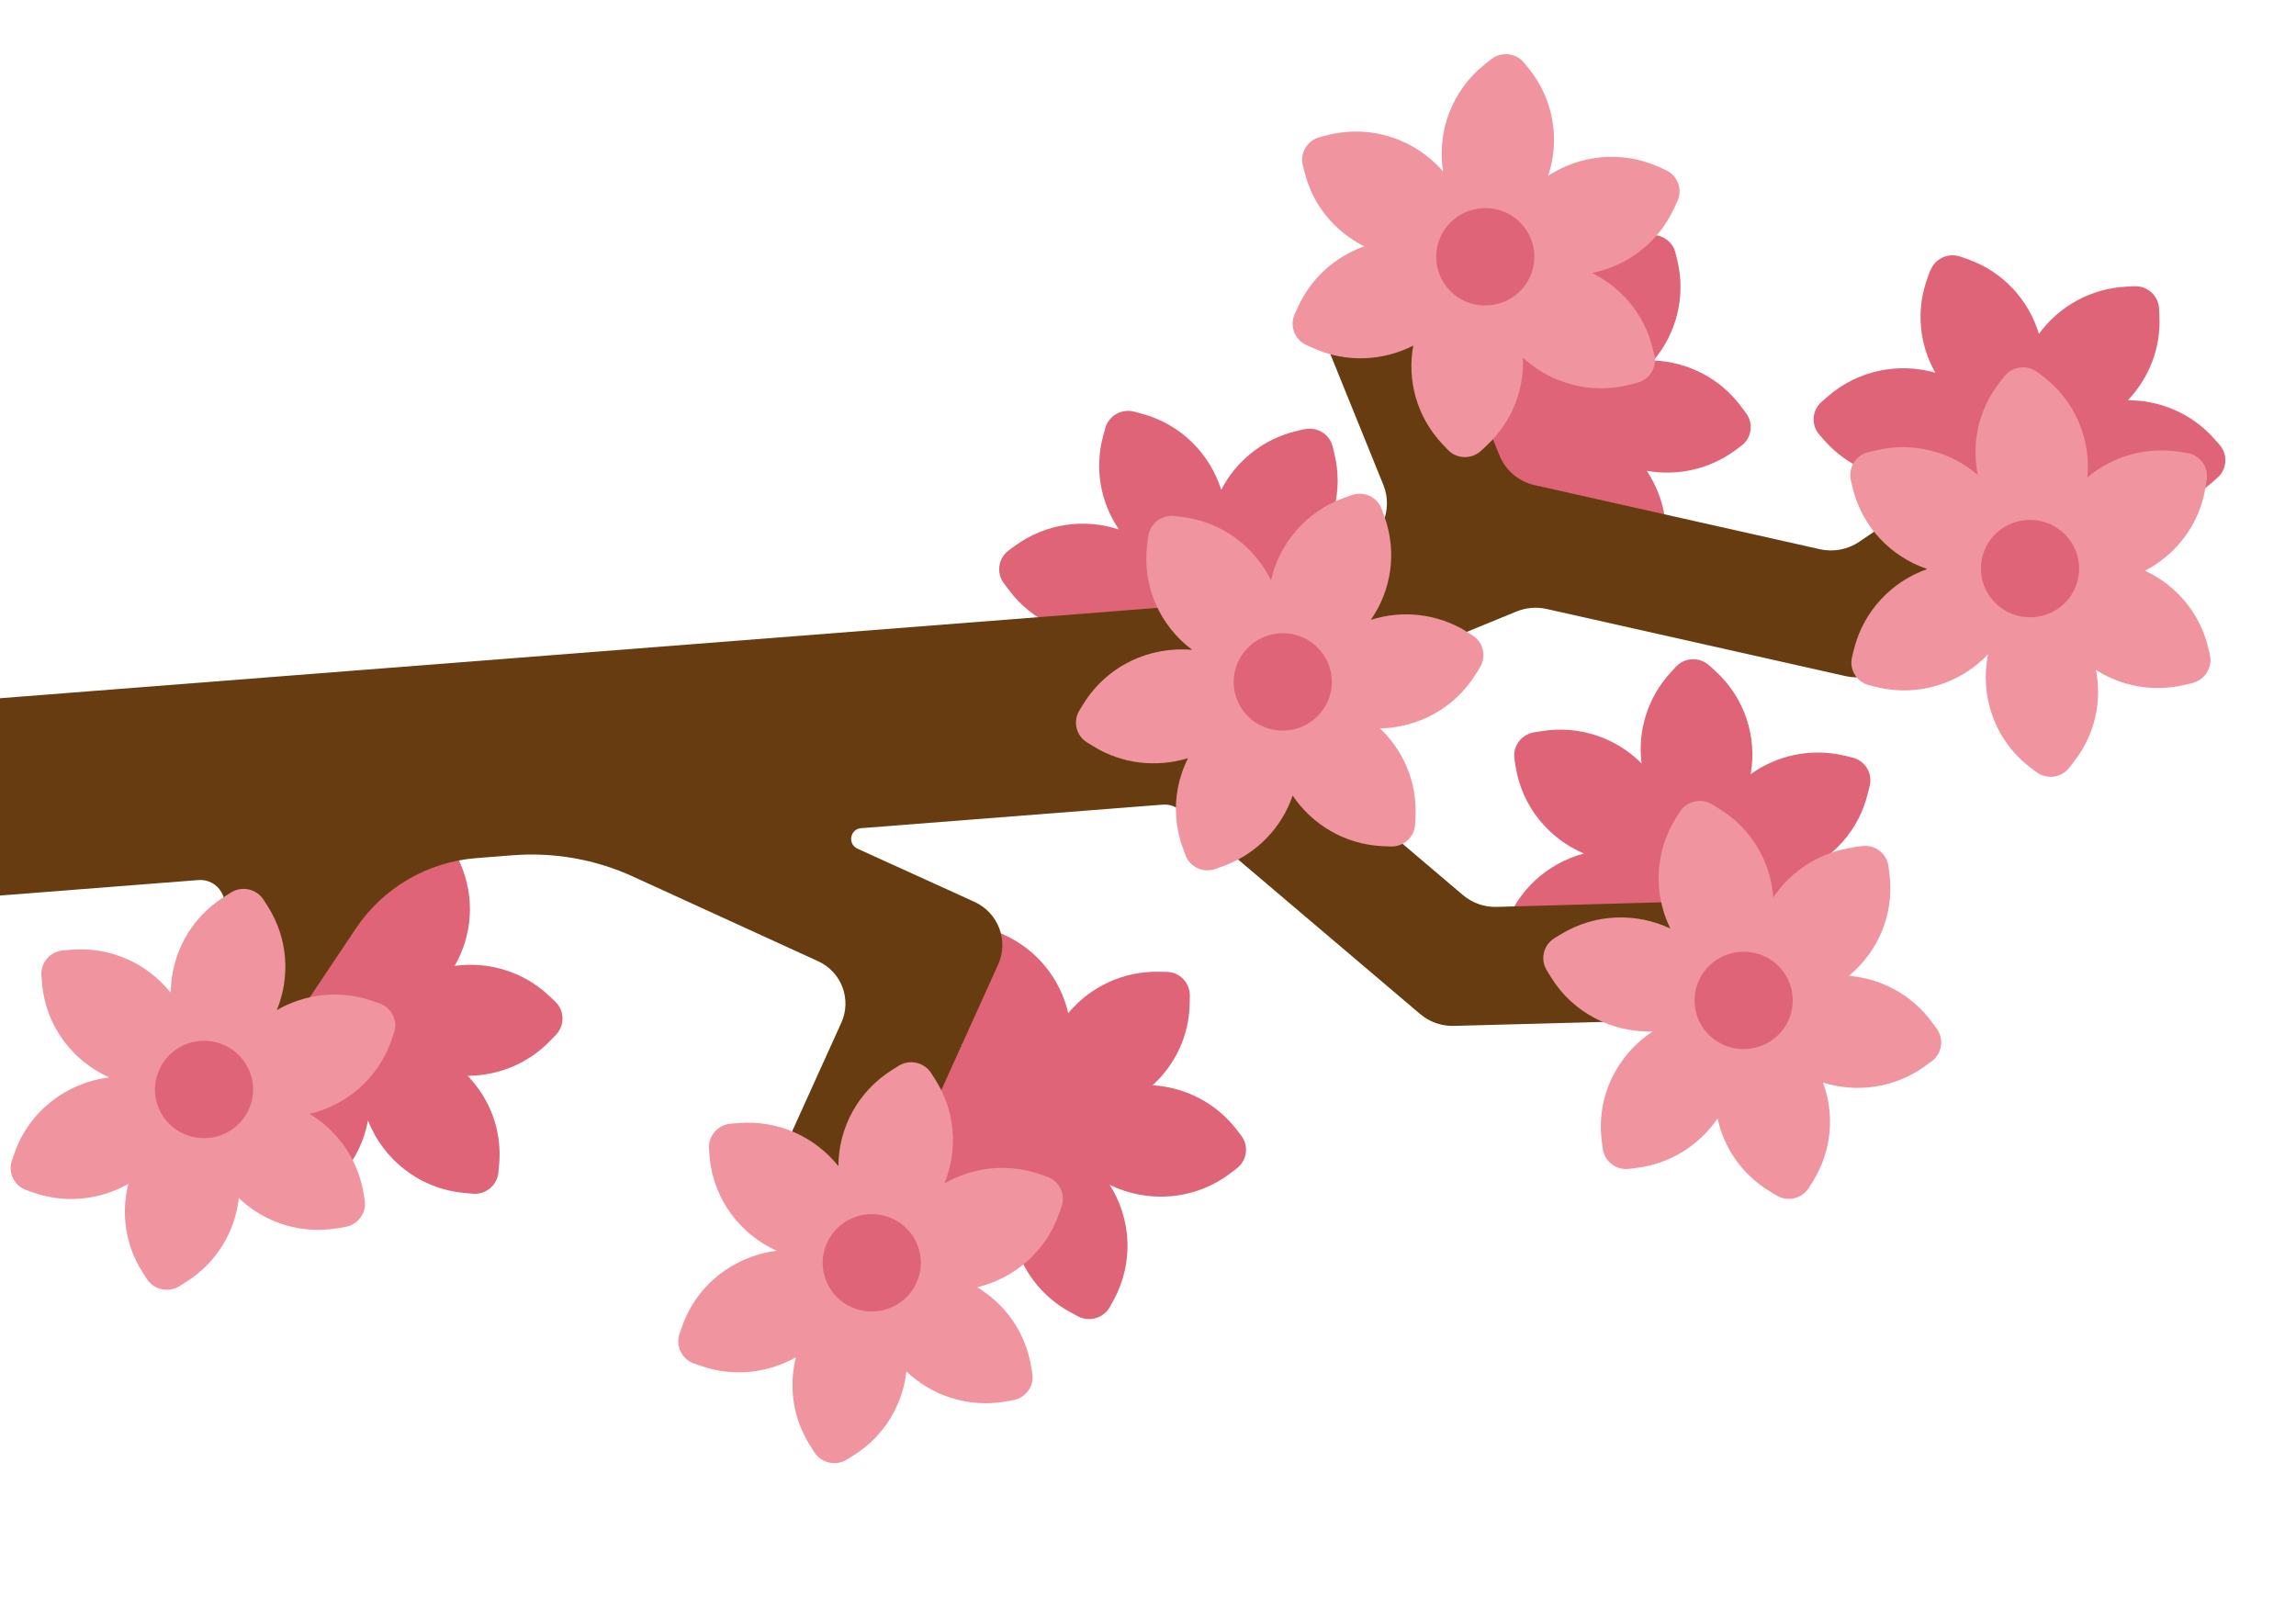
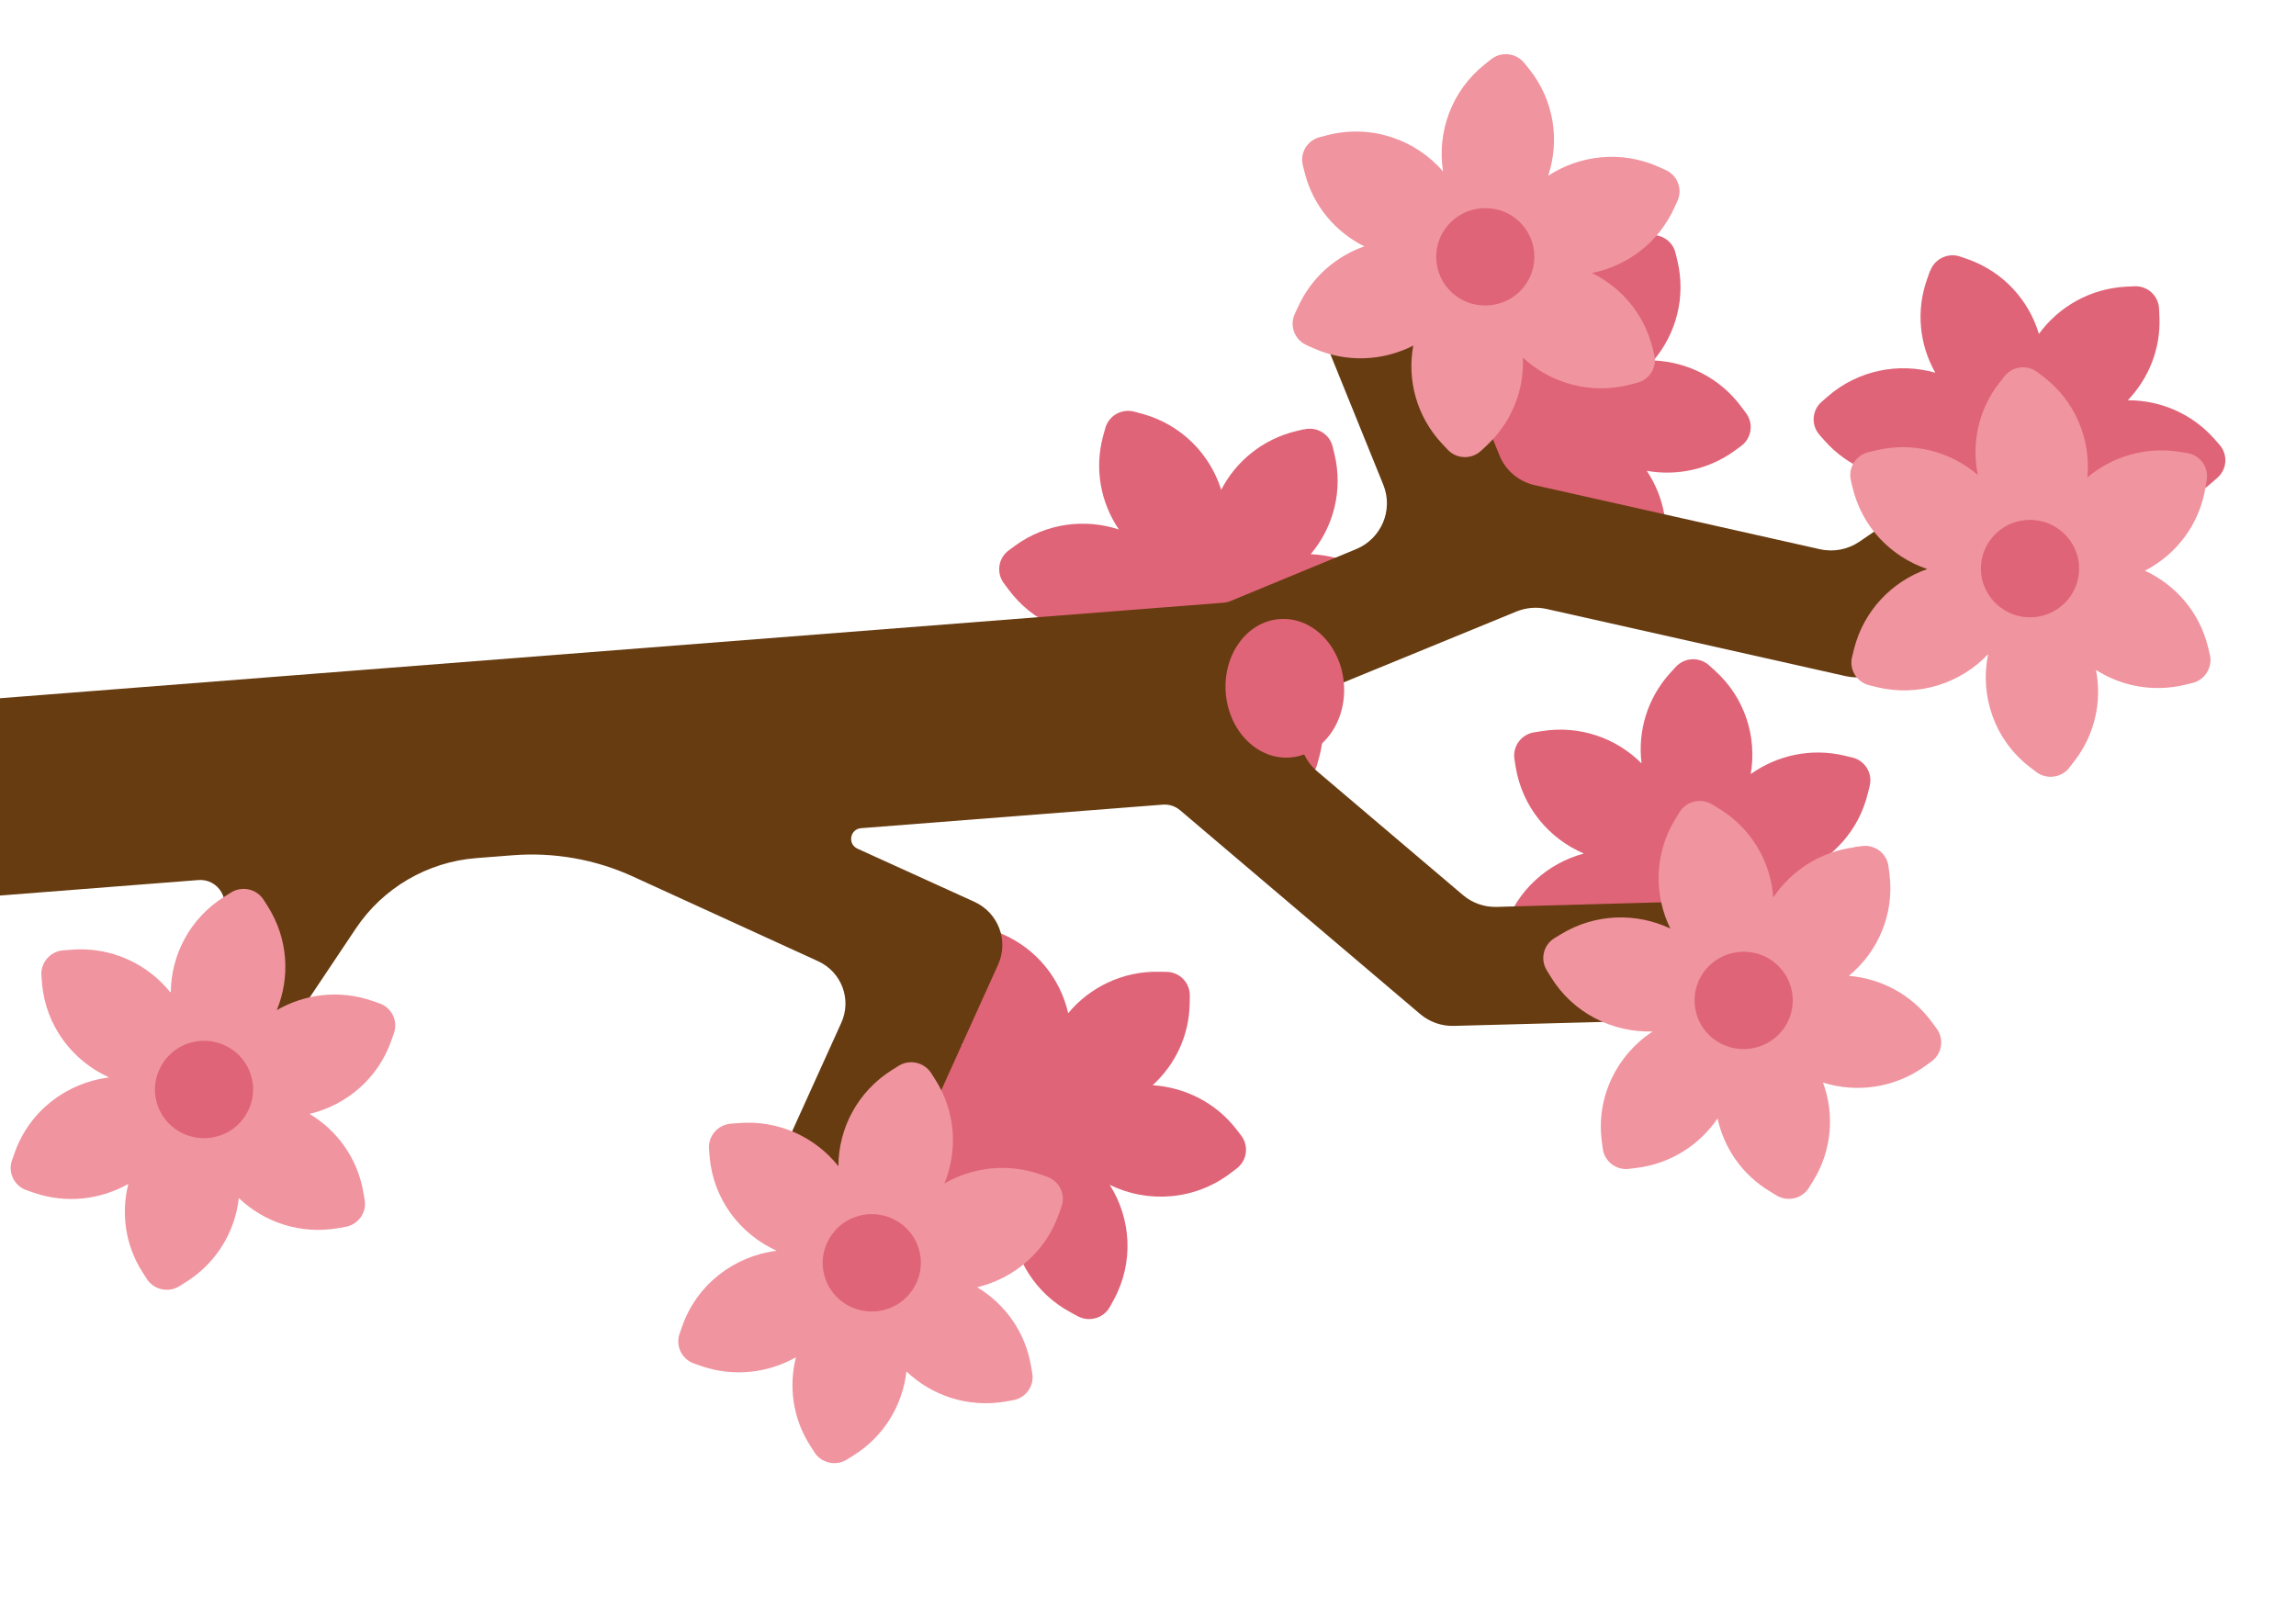
<svg xmlns="http://www.w3.org/2000/svg" width="220" height="153" viewBox="0 0 220 153" fill="none">
  <path d="M92.36 90.368L92.063 91.052C90.722 94.078 90.886 97.38 92.21 100.14C88.799 98.923 84.853 99.381 81.767 101.744L81.171 102.196C80.18 102.957 79.997 104.362 80.751 105.347L81.206 105.937C83.243 108.56 86.229 110.008 89.325 110.172C86.497 112.108 84.609 115.304 84.544 118.972L84.532 119.715C84.512 120.956 85.503 121.98 86.754 121.999L87.502 122.01C91.407 122.076 94.886 120.112 96.894 117.092C97.193 120.639 99.227 123.969 102.626 125.778L103.285 126.133C104.381 126.719 105.762 126.31 106.355 125.22L106.713 124.567C108.675 120.971 108.382 116.763 106.333 113.538C109.975 115.317 114.472 115.035 117.911 112.414L118.507 111.961C119.499 111.2 119.681 109.795 118.927 108.811L118.472 108.22C116.46 105.619 113.499 104.192 110.447 103.99C112.584 102.038 113.945 99.266 113.995 96.155L114.007 95.413C114.027 94.171 113.036 93.147 111.785 93.129L111.037 93.118C107.552 93.053 104.415 94.608 102.354 97.088C101.609 93.819 99.365 90.946 96.041 89.501L95.353 89.207C94.204 88.706 92.867 89.227 92.372 90.367L92.36 90.368Z" fill="#DF6477" />
-   <path d="M40.837 80.899L40.148 81.196C37.098 82.524 34.96 85.067 34.056 88.001C32.383 84.805 29.167 82.506 25.276 82.172L24.523 82.103C23.277 81.992 22.18 82.912 22.067 84.15L21.996 84.897C21.705 88.2 22.925 91.269 25.081 93.466C21.68 92.989 18.123 94.09 15.561 96.736L15.043 97.275C14.178 98.177 14.208 99.6 15.115 100.457L15.657 100.971C18.482 103.648 22.38 104.526 25.91 103.659C23.712 106.474 22.935 110.302 24.197 113.913L24.439 114.612C24.845 115.786 26.131 116.404 27.314 115.999L28.02 115.758C31.909 114.423 34.573 111.132 35.261 107.369C36.721 111.126 40.222 113.948 44.548 114.317L45.301 114.386C46.547 114.497 47.644 113.577 47.758 112.339L47.828 111.592C48.122 108.324 46.927 105.276 44.807 103.088C47.702 103.082 50.592 101.952 52.752 99.697L53.271 99.158C54.135 98.256 54.106 96.833 53.198 95.976L52.656 95.462C50.146 93.073 46.766 92.109 43.566 92.556C45.243 89.643 45.557 86.025 44.096 82.719L43.798 82.036C43.289 80.905 41.953 80.383 40.813 80.889L40.837 80.899Z" fill="#DF6477" />
  <path d="M184.935 25.948L184.686 26.651C183.55 29.753 183.922 33.039 185.438 35.715C181.951 34.724 178.049 35.446 175.118 38.004L174.55 38.501C173.609 39.316 173.521 40.737 174.341 41.67L174.84 42.234C177.042 44.716 180.129 45.959 183.221 45.926C180.524 48.038 178.856 51.355 179.035 55.016L179.07 55.755C179.131 56.991 180.187 57.952 181.431 57.889L182.176 57.854C186.085 57.665 189.418 55.48 191.229 52.337C191.759 55.854 194.017 59.051 197.515 60.632L198.193 60.939C199.331 61.453 200.67 60.954 201.201 59.823L201.51 59.15C203.229 55.434 202.659 51.259 200.41 48.166C204.161 49.704 208.636 49.135 211.894 46.284L212.463 45.787C213.404 44.972 213.492 43.551 212.672 42.618L212.172 42.054C209.995 39.593 206.944 38.347 203.885 38.355C205.882 36.263 207.062 33.412 206.913 30.305L206.879 29.566C206.818 28.331 205.762 27.37 204.517 27.432L203.773 27.467C200.294 27.635 197.266 29.39 195.367 31.995C194.405 28.79 191.985 26.058 188.562 24.841L187.854 24.595C186.677 24.177 185.382 24.788 184.958 25.946L184.935 25.948Z" fill="#DF6477" />
  <path d="M157.789 22.573L157.067 22.745C153.834 23.519 151.279 25.643 149.868 28.372C148.783 24.933 146.028 22.1 142.27 21.084L141.543 20.885C140.338 20.562 139.085 21.263 138.758 22.471L138.558 23.193C137.686 26.391 138.335 29.632 140.063 32.175C136.803 31.108 133.102 31.559 130.117 33.728L129.521 34.169C128.515 34.897 128.286 36.306 129.03 37.314L129.473 37.905C131.773 41.041 135.456 42.596 139.081 42.359C136.417 44.747 134.971 48.372 135.569 52.15L135.684 52.883C135.873 54.109 137.036 54.945 138.271 54.756L139.009 54.64C143.082 54.009 146.276 51.233 147.633 47.661C148.397 51.624 151.347 55.01 155.533 56.132L156.261 56.33C157.465 56.654 158.719 55.953 159.045 54.745L159.246 54.022C160.12 50.859 159.485 47.652 157.793 45.118C160.647 45.625 163.694 45.016 166.226 43.184L166.822 42.743C167.828 42.016 168.057 40.607 167.313 39.599L166.87 39.007C164.819 36.212 161.674 34.672 158.441 34.542C160.612 31.973 161.564 28.456 160.719 24.952L160.546 24.235C160.254 23.029 159.029 22.29 157.814 22.582L157.789 22.573Z" fill="#DF6477" />
  <path d="M177.461 72.584L176.735 72.409C173.499 71.642 170.253 72.394 167.752 74.177C168.363 70.617 167.206 66.859 164.317 64.256L163.764 63.755C162.835 62.923 161.404 62.988 160.565 63.911L160.059 64.461C157.821 66.919 156.913 70.097 157.291 73.151C154.883 70.731 151.376 69.474 147.731 70.06L146.993 70.176C145.759 70.376 144.915 71.532 145.115 72.757L145.23 73.49C145.856 77.324 148.416 80.358 151.762 81.789C148.296 82.72 145.356 85.303 144.157 88.944L143.919 89.646C143.532 90.824 144.18 92.095 145.366 92.477L146.073 92.712C149.991 93.982 154.102 92.943 156.938 90.368C155.77 93.67 156.217 95.351 156.897 96.295C157.46 97.074 158.272 97.451 159.089 98.79C159.705 99.808 159.969 100.796 160.103 101.469L160.656 101.971C161.585 102.802 163.016 102.737 163.855 101.814L164.361 101.264C166.589 98.83 167.489 95.688 167.137 92.667C169.444 94.399 172.44 95.232 175.531 94.735L176.269 94.62C176.255 94.435 176.197 93.698 176.692 92.999C177.207 92.263 177.963 92.076 178.147 92.039L178.031 91.306C177.485 87.894 175.388 85.102 172.568 83.537C175.677 82.217 178.13 79.522 178.977 76.013L179.155 75.292C179.446 74.087 178.698 72.87 177.473 72.583L177.461 72.584Z" fill="#DF6477" />
  <path d="M124.938 41.134L124.216 41.306C120.983 42.081 118.427 44.204 117.016 46.934C115.931 43.495 113.177 40.662 109.419 39.645L108.691 39.447C107.486 39.124 106.233 39.824 105.907 41.032L105.706 41.755C104.834 44.953 105.483 48.194 107.211 50.737C103.952 49.67 100.25 50.121 97.266 52.29L96.669 52.73C95.663 53.458 95.434 54.867 96.179 55.875L96.622 56.467C98.921 59.602 102.604 61.158 106.229 60.921C103.566 63.308 102.12 66.933 102.717 70.712L102.833 71.445C103.022 72.67 104.185 73.507 105.419 73.318L106.158 73.202C110.231 72.571 113.425 69.795 114.781 66.223C115.545 70.185 118.495 73.572 122.681 74.694L123.409 74.892C124.614 75.215 125.867 74.514 126.193 73.307L126.394 72.584C127.269 69.421 126.634 66.213 124.942 63.679C127.796 64.187 130.843 63.578 133.374 61.746L133.971 61.305C134.977 60.577 135.206 59.169 134.461 58.16L134.018 57.569C131.967 54.773 128.823 53.234 125.59 53.104C127.76 50.535 128.713 47.018 127.867 43.514L127.695 42.797C127.402 41.591 126.177 40.852 124.962 41.144L124.938 41.134Z" fill="#DF6477" />
  <path d="M193.414 49.488L192.375 47.993C190.875 45.827 187.901 45.282 185.716 46.763L178.164 51.908C177.066 52.654 175.697 52.923 174.39 52.631L147.053 46.49C145.519 46.146 144.256 45.074 143.677 43.635L141.205 37.534C140.237 35.152 141.356 32.422 143.741 31.401L144.588 31.034C147.017 29.986 148.118 27.176 147.067 24.778L146.33 23.108C145.279 20.71 142.472 19.607 140.053 20.642C136.381 22.216 132.708 23.789 129.035 25.363C126.651 26.384 125.509 29.116 126.489 31.508L132.546 46.452C133.528 48.867 132.365 51.624 129.932 52.625L117.928 57.585C117.702 57.684 117.461 57.737 117.217 57.756L-87.756 73.761C-89.033 73.861 -89.997 74.98 -89.898 76.247L-88.794 90.43C-88.695 91.697 -87.57 92.653 -86.293 92.553L18.997 84.331C20.947 84.179 22.211 86.318 21.134 87.932L11.207 102.767C10.171 104.309 10.59 106.397 12.153 107.423L16.005 109.95C17.556 110.977 19.661 110.557 20.696 109.004L34.106 88.959C36.7 85.082 40.956 82.594 45.622 82.229L49.127 81.956C53.086 81.646 57.052 82.345 60.661 83.999L78.389 92.108C80.641 93.138 81.629 95.773 80.611 98.009L72.939 114.952C72.37 116.202 72.916 117.666 74.166 118.264C79.112 120.601 84.047 122.94 88.994 125.278C90.255 125.875 91.767 125.351 92.382 124.098L94.849 119.037C95.614 117.458 94.952 115.563 93.364 114.806L90.294 113.33C88.413 112.422 87.587 110.203 88.455 108.304L95.639 92.43C96.675 90.147 95.661 87.468 93.372 86.418C89.631 84.716 85.903 83.025 82.162 81.323C81.193 80.877 81.443 79.444 82.511 79.36L111.402 77.105C112.017 77.056 112.628 77.252 113.091 77.656L136.074 97.167C136.975 97.931 138.127 98.34 139.316 98.305L157.309 97.827C159.978 97.758 162.037 99.904 162.15 102.549C162.262 105.195 164.434 107.147 167.057 107.081L168.863 107.033C171.509 106.965 173.593 104.785 173.529 102.159L173.242 90.834C173.178 88.207 170.973 86.131 168.328 86.21C160.02 86.441 151.723 86.672 143.415 86.903C142.226 86.938 141.073 86.53 140.173 85.765L126.205 73.908C123.492 71.605 124.193 67.261 127.497 65.902C133.427 63.469 139.357 61.035 145.298 58.601C146.215 58.228 147.224 58.137 148.186 58.352L176.867 64.794C178.174 65.086 179.555 64.828 180.651 64.058C184.509 61.404 188.366 58.75 192.212 56.096C194.384 54.605 194.925 51.654 193.438 49.498L193.414 49.488Z" fill="#683C11" />
  <path d="M146.402 28.781C148.763 25.944 148.718 22.038 146.3 20.057C143.882 18.075 140.008 18.768 137.646 21.604C135.285 24.44 135.331 28.346 137.749 30.328C140.167 32.31 144.041 31.617 146.402 28.781Z" fill="#DF6477" />
  <path d="M158.314 33.221C157.491 30.02 155.311 27.527 152.542 26.159C155.909 25.488 158.898 23.271 160.422 19.931L160.731 19.258C161.249 18.128 160.736 16.802 159.599 16.289L158.921 15.983C155.365 14.399 151.386 14.853 148.344 16.842C149.467 13.463 148.92 9.615 146.525 6.619L146.059 6.041C145.283 5.072 143.858 4.906 142.88 5.679L142.297 6.142C139.078 8.689 137.675 12.669 138.274 16.433C135.641 13.374 131.392 11.879 127.192 12.952L126.471 13.137C125.258 13.441 124.526 14.669 124.842 15.871L125.027 16.587C125.837 19.766 127.992 22.237 130.726 23.608C127.989 24.577 125.649 26.592 124.367 29.427L124.058 30.1C123.539 31.23 124.052 32.556 125.19 33.068L125.867 33.374C129.037 34.792 132.534 34.585 135.418 33.118C134.813 36.409 135.731 39.927 138.214 42.557L138.723 43.096C139.576 44.002 141.015 44.039 141.917 43.192L142.461 42.685C144.886 40.42 146.055 37.328 145.92 34.269C148.575 36.724 152.373 37.825 156.15 36.867L156.871 36.682C158.084 36.378 158.816 35.151 158.5 33.948L158.315 33.233L158.314 33.221ZM139.933 28.638C137.178 27.002 136.812 23.231 139.213 21.107C140.708 19.785 142.991 19.57 144.704 20.581C147.459 22.217 147.825 25.987 145.424 28.111C143.929 29.434 141.647 29.649 139.933 28.638Z" fill="#F0949F" />
  <path d="M201.884 54.575C201.984 51.457 199.061 48.84 195.357 48.729C191.653 48.618 188.569 51.056 188.469 54.173C188.37 57.291 191.292 59.908 194.996 60.019C198.701 60.129 201.784 57.692 201.884 54.575Z" fill="#DF6477" />
  <path d="M191.596 36.651C189.55 39.268 188.893 42.505 189.515 45.515C186.924 43.287 183.333 42.296 179.748 43.158L179.026 43.331C177.812 43.624 177.067 44.841 177.349 46.047L177.522 46.763C178.437 50.537 181.227 53.363 184.668 54.528C181.283 55.722 178.562 58.52 177.64 62.23L177.463 62.951C177.161 64.156 177.91 65.371 179.124 65.669L179.849 65.844C183.847 66.814 187.873 65.465 190.502 62.685C189.68 66.631 191.088 70.887 194.504 73.513L195.1 73.964C196.081 74.721 197.515 74.55 198.278 73.563L198.733 72.971C200.758 70.378 201.417 67.175 200.833 64.198C203.278 65.754 206.312 66.349 209.348 65.622L210.07 65.449C211.284 65.156 212.029 63.939 211.747 62.734L211.574 62.017C210.762 58.664 208.456 56.043 205.525 54.688C208.52 53.142 210.756 50.266 211.328 46.7L211.446 45.972C211.642 44.752 210.804 43.602 209.564 43.41L208.831 43.294C205.546 42.777 202.368 43.77 200.013 45.74C200.35 42.157 198.895 38.484 195.826 36.12L195.231 35.669C194.249 34.912 192.827 35.082 192.053 36.07L191.597 36.662L191.596 36.651ZM199.183 53.891C199.572 57.057 196.788 59.652 193.626 59.068C191.66 58.702 190.095 57.053 189.846 55.08C189.457 51.914 192.241 49.319 195.404 49.903C197.37 50.269 198.935 51.918 199.183 53.891Z" fill="#F0949F" />
  <path d="M172.209 101.099C174.497 98.965 174.298 95.063 171.764 92.386C169.23 89.709 165.321 89.269 163.033 91.404C160.745 93.539 160.945 97.44 163.478 100.118C166.012 102.795 169.921 103.234 172.209 101.099Z" fill="#DF6477" />
  <path d="M177.705 81.189C174.4 81.612 171.626 83.441 169.913 85.997C169.669 82.599 167.841 79.384 164.69 77.467L164.053 77.077C162.987 76.432 161.589 76.762 160.937 77.822L160.543 78.455C158.504 81.767 158.454 85.732 160.051 88.977C156.814 87.449 152.898 87.515 149.599 89.501L148.964 89.887C147.894 90.528 147.559 91.909 148.203 92.971L148.591 93.6C150.721 97.092 154.521 98.958 158.363 98.84C154.965 101.055 152.934 105.061 153.479 109.327L153.572 110.061C153.727 111.288 154.858 112.16 156.094 112.005L156.834 111.911C160.116 111.502 162.857 109.687 164.574 107.176C165.191 109.989 166.91 112.552 169.581 114.16L170.218 114.55C171.284 115.195 172.682 114.865 173.335 113.805L173.728 113.172C175.551 110.225 175.792 106.754 174.679 103.737C177.898 104.746 181.526 104.274 184.464 102.154L185.071 101.712C186.088 100.983 186.304 99.576 185.571 98.568L185.127 97.966C183.178 95.294 180.234 93.766 177.156 93.51C179.951 91.205 181.534 87.593 181.046 83.751L180.953 83.017C180.798 81.79 179.668 80.918 178.431 81.073L177.691 81.166L177.705 81.189ZM170.795 98.716C168.81 101.224 164.996 101.108 163.179 98.483C162.046 96.847 162.113 94.571 163.356 93.013C165.341 90.505 169.155 90.621 170.972 93.246C172.105 94.882 172.038 97.158 170.795 98.716Z" fill="#F0949F" />
  <path d="M85.803 127.951C88.805 127.044 90.367 123.458 89.293 119.943C88.22 116.427 84.916 114.314 81.915 115.221C78.914 116.129 77.351 119.715 78.425 123.23C79.498 126.745 82.802 128.859 85.803 127.951Z" fill="#DF6477" />
  <path d="M99.618 112.512C96.463 111.429 93.171 111.862 90.491 113.406C91.784 110.257 91.587 106.555 89.629 103.466L89.229 102.838C88.563 101.79 87.161 101.472 86.104 102.134L85.47 102.532C82.166 104.6 80.343 108.138 80.335 111.752C78.12 108.962 74.581 107.295 70.743 107.622L70.001 107.68C68.76 107.79 67.831 108.883 67.94 110.125L67.998 110.862C68.353 114.934 70.927 118.275 74.424 119.852C70.39 120.356 66.784 123.039 65.364 127.101L65.116 127.804C64.706 128.971 65.332 130.254 66.507 130.659L67.215 130.905C70.334 131.979 73.604 131.558 76.265 130.062C75.562 132.852 75.954 135.913 77.63 138.526L78.029 139.155C78.695 140.203 80.098 140.521 81.154 139.858L81.788 139.46C84.737 137.618 86.496 134.606 86.852 131.416C89.287 133.737 92.741 134.912 96.323 134.305L97.06 134.177C98.293 133.964 99.124 132.81 98.911 131.587L98.784 130.856C98.224 127.599 96.276 124.938 93.63 123.351C97.159 122.505 100.193 119.972 101.47 116.315L101.718 115.612C102.128 114.445 101.502 113.162 100.326 112.757L99.618 112.512ZM85.594 125.202C82.691 126.578 79.33 124.805 78.871 121.644C78.588 119.674 79.668 117.678 81.468 116.817C84.372 115.441 87.732 117.215 88.191 120.375C88.474 122.345 87.394 124.342 85.594 125.202Z" fill="#F0949F" />
  <path d="M21.819 111.332C24.82 110.424 26.383 106.839 25.309 103.324C24.235 99.808 20.932 97.695 17.931 98.602C14.929 99.51 13.367 103.096 14.44 106.611C15.514 110.126 18.817 112.24 21.819 111.332Z" fill="#DF6477" />
  <path d="M35.65 95.9C32.495 94.817 29.202 95.251 26.522 96.795C27.816 93.646 27.618 89.944 25.66 86.855L25.26 86.226C24.594 85.178 23.192 84.861 22.135 85.523L21.501 85.921C18.197 87.989 16.374 91.526 16.366 95.141C14.151 92.351 10.612 90.684 6.774 91.01L6.032 91.069C4.792 91.178 3.862 92.271 3.971 93.514L4.029 94.25C4.384 98.323 6.958 101.664 10.455 103.241C6.421 103.745 2.815 106.428 1.395 110.49L1.147 111.193C0.737 112.36 1.363 113.643 2.538 114.048L3.246 114.293C6.365 115.367 9.636 114.947 12.296 113.451C11.593 116.24 11.985 119.302 13.661 121.915L14.061 122.544C14.727 123.591 16.129 123.909 17.186 123.247L17.82 122.849C20.768 121.006 22.527 117.995 22.884 114.804C25.319 117.126 28.772 118.301 32.355 117.694L33.092 117.566C34.324 117.353 35.155 116.198 34.942 114.976L34.815 114.244C34.255 110.987 32.307 108.326 29.662 106.74C33.19 105.894 36.224 103.361 37.501 99.704L37.749 99.001C38.159 97.833 37.533 96.551 36.358 96.145L35.65 95.9ZM21.613 108.592C18.71 109.968 15.349 108.195 14.891 105.034C14.608 103.064 15.688 101.067 17.488 100.207C20.391 98.831 23.752 100.604 24.21 103.765C24.494 105.735 23.413 107.731 21.613 108.592Z" fill="#F0949F" />
  <path d="M123.632 72.587C126.758 72.34 129.059 69.171 128.771 65.508C128.483 61.846 125.716 59.077 122.59 59.324C119.464 59.57 117.163 62.74 117.451 66.402C117.738 70.065 120.506 72.834 123.632 72.587Z" fill="#DF6477" />
-   <path d="M140.458 60.473C137.614 58.752 134.3 58.458 131.35 59.397C133.301 56.591 133.901 52.941 132.65 49.496L132.397 48.798C131.978 47.626 130.681 47.022 129.501 47.451L128.797 47.704C125.119 49.025 122.582 52.086 121.785 55.612C120.226 52.411 117.132 50.026 113.312 49.54L112.569 49.448C111.331 49.291 110.197 50.157 110.025 51.386L109.931 52.123C109.397 56.173 111.168 59.994 114.243 62.276C110.198 61.901 106.095 63.765 103.827 67.43L103.433 68.064C102.781 69.123 103.112 70.51 104.178 71.155L104.816 71.545C107.623 73.258 110.903 73.543 113.832 72.652C112.541 75.232 112.268 78.3 113.326 81.216L113.58 81.914C113.999 83.085 115.295 83.69 116.475 83.261L117.179 83.008C120.449 81.835 122.827 79.273 123.861 76.238C125.737 79.02 128.862 80.916 132.482 81.082L133.232 81.115C134.485 81.167 135.543 80.215 135.597 78.971L135.631 78.227C135.793 74.937 134.457 71.903 132.226 69.798C135.851 69.732 139.371 67.89 141.412 64.59L141.805 63.957C142.458 62.898 142.127 61.511 141.061 60.866L140.423 60.476L140.458 60.473ZM124.015 69.879C120.886 70.612 117.985 68.154 118.225 64.973C118.373 62.993 119.859 61.265 121.808 60.81C124.937 60.077 127.838 62.535 127.598 65.716C127.45 67.696 125.963 69.424 124.015 69.879Z" fill="#F0949F" />
</svg>